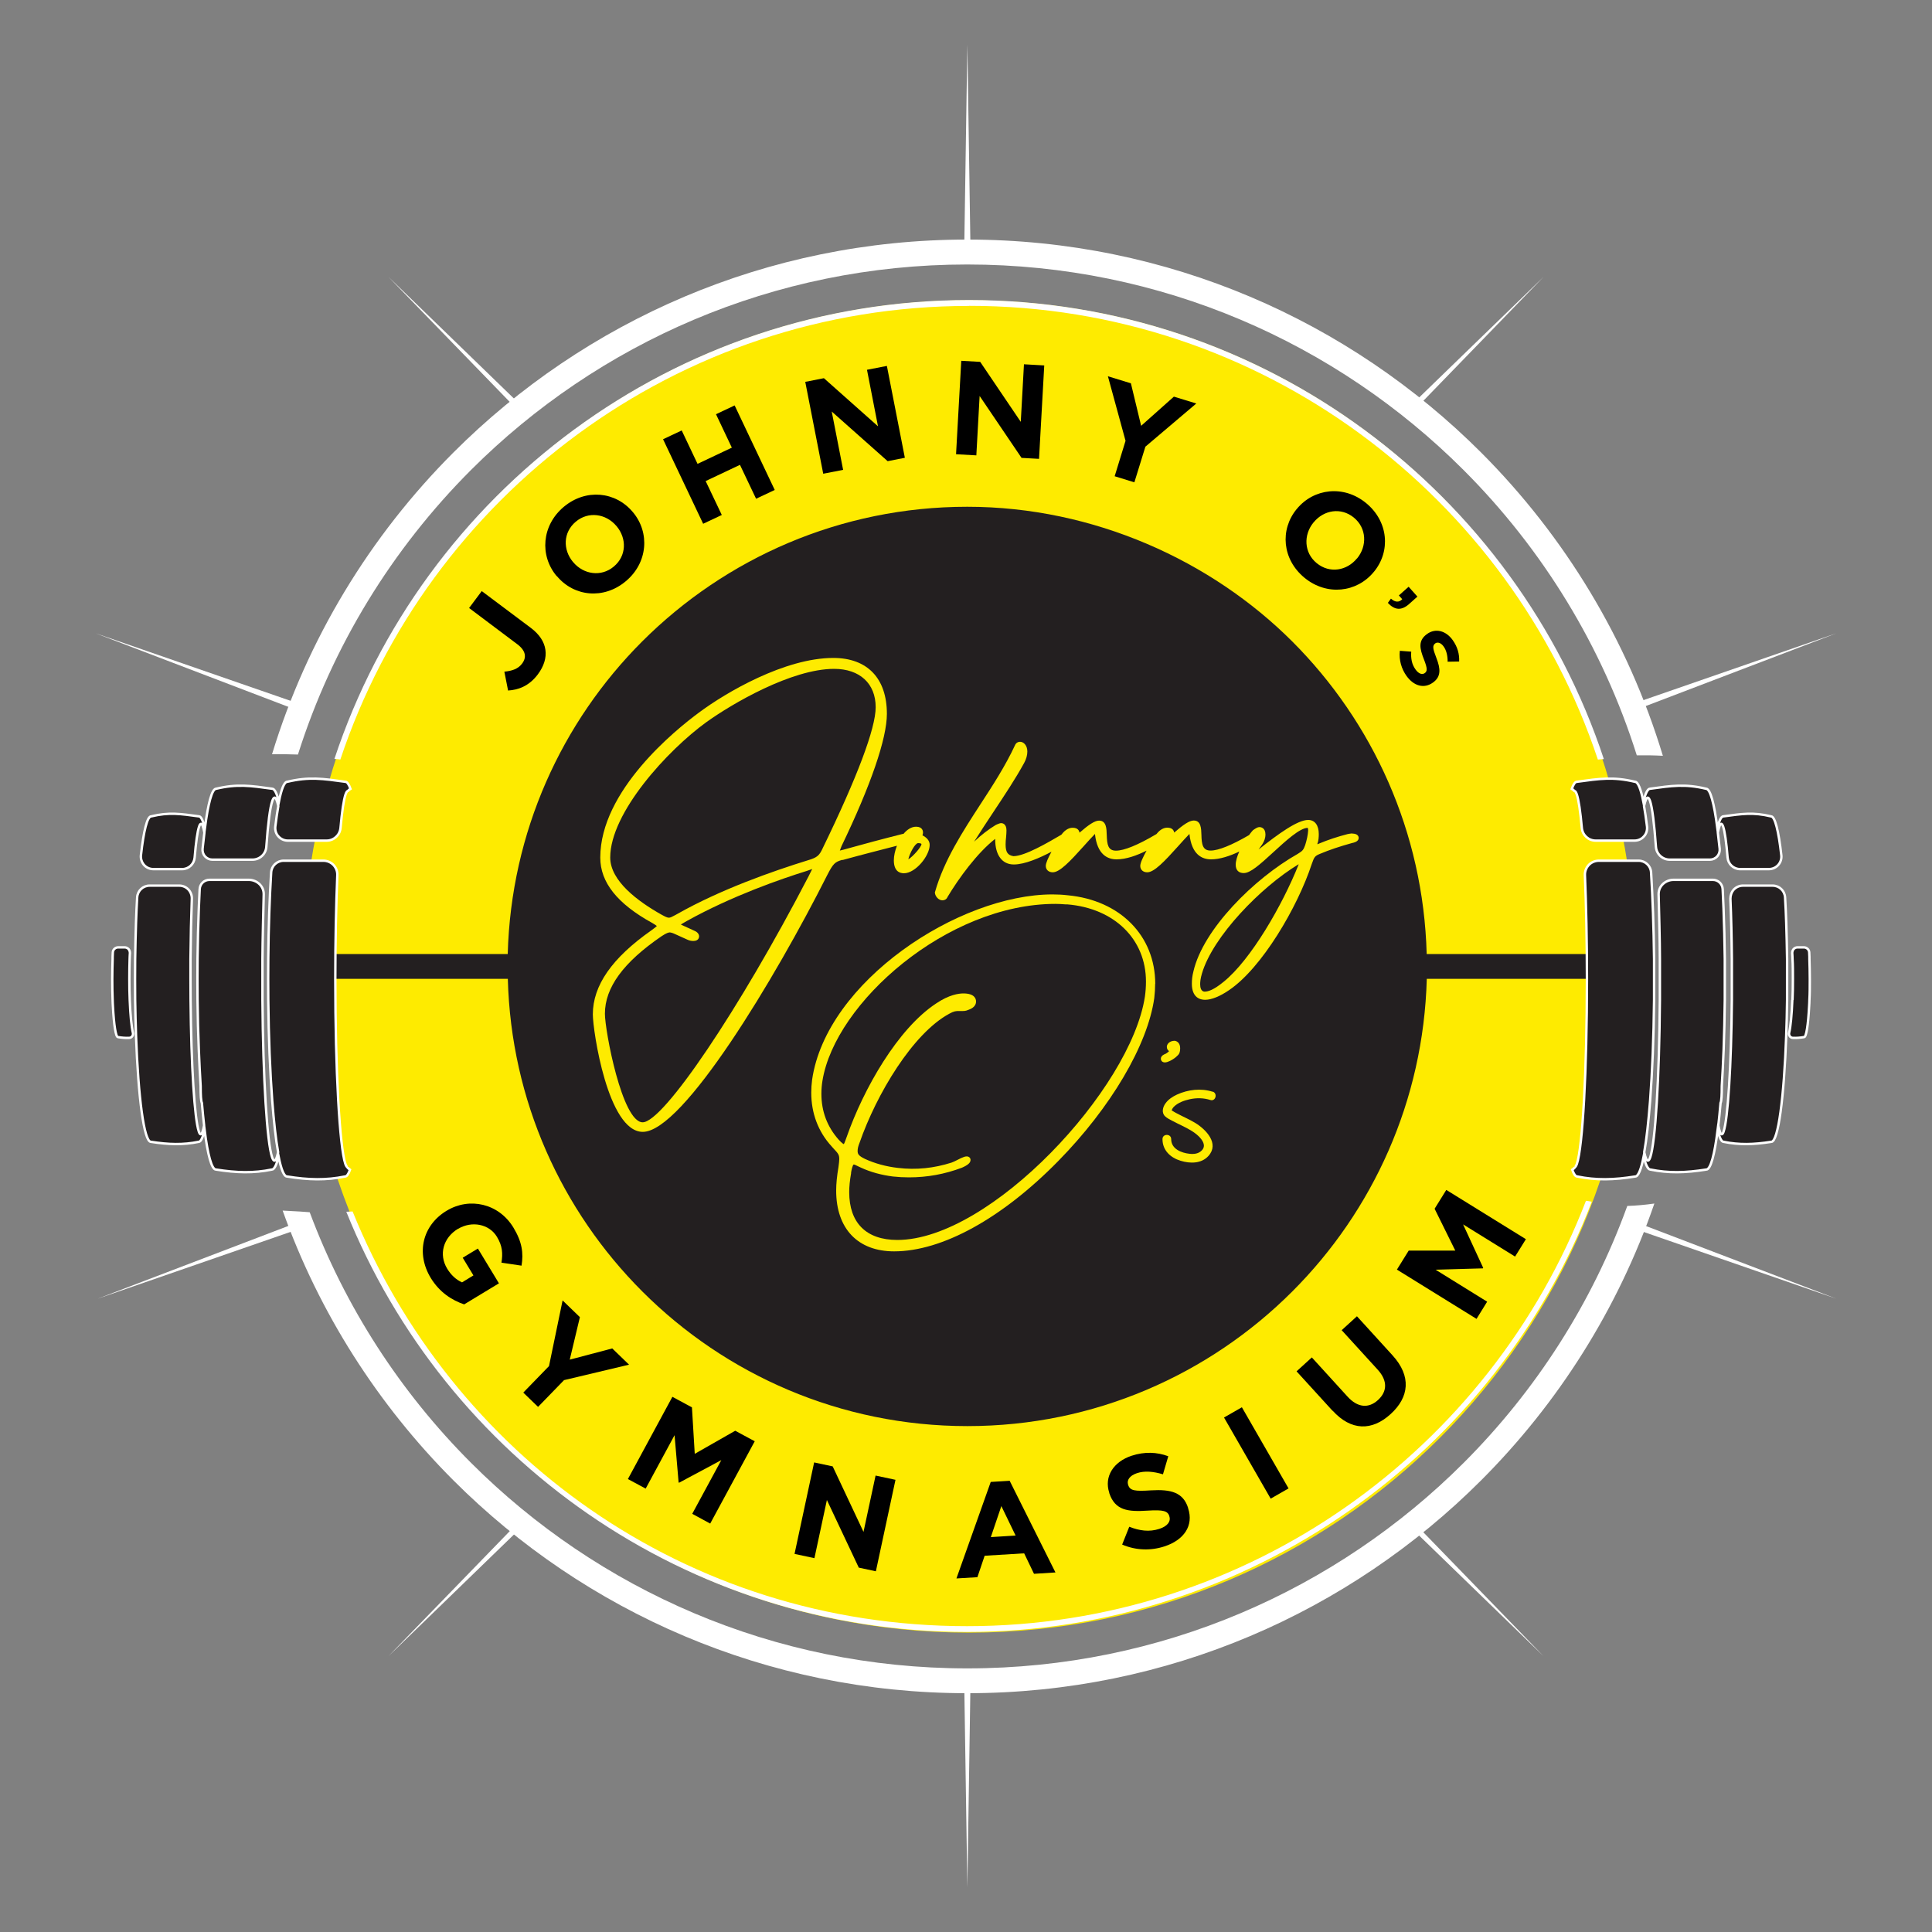
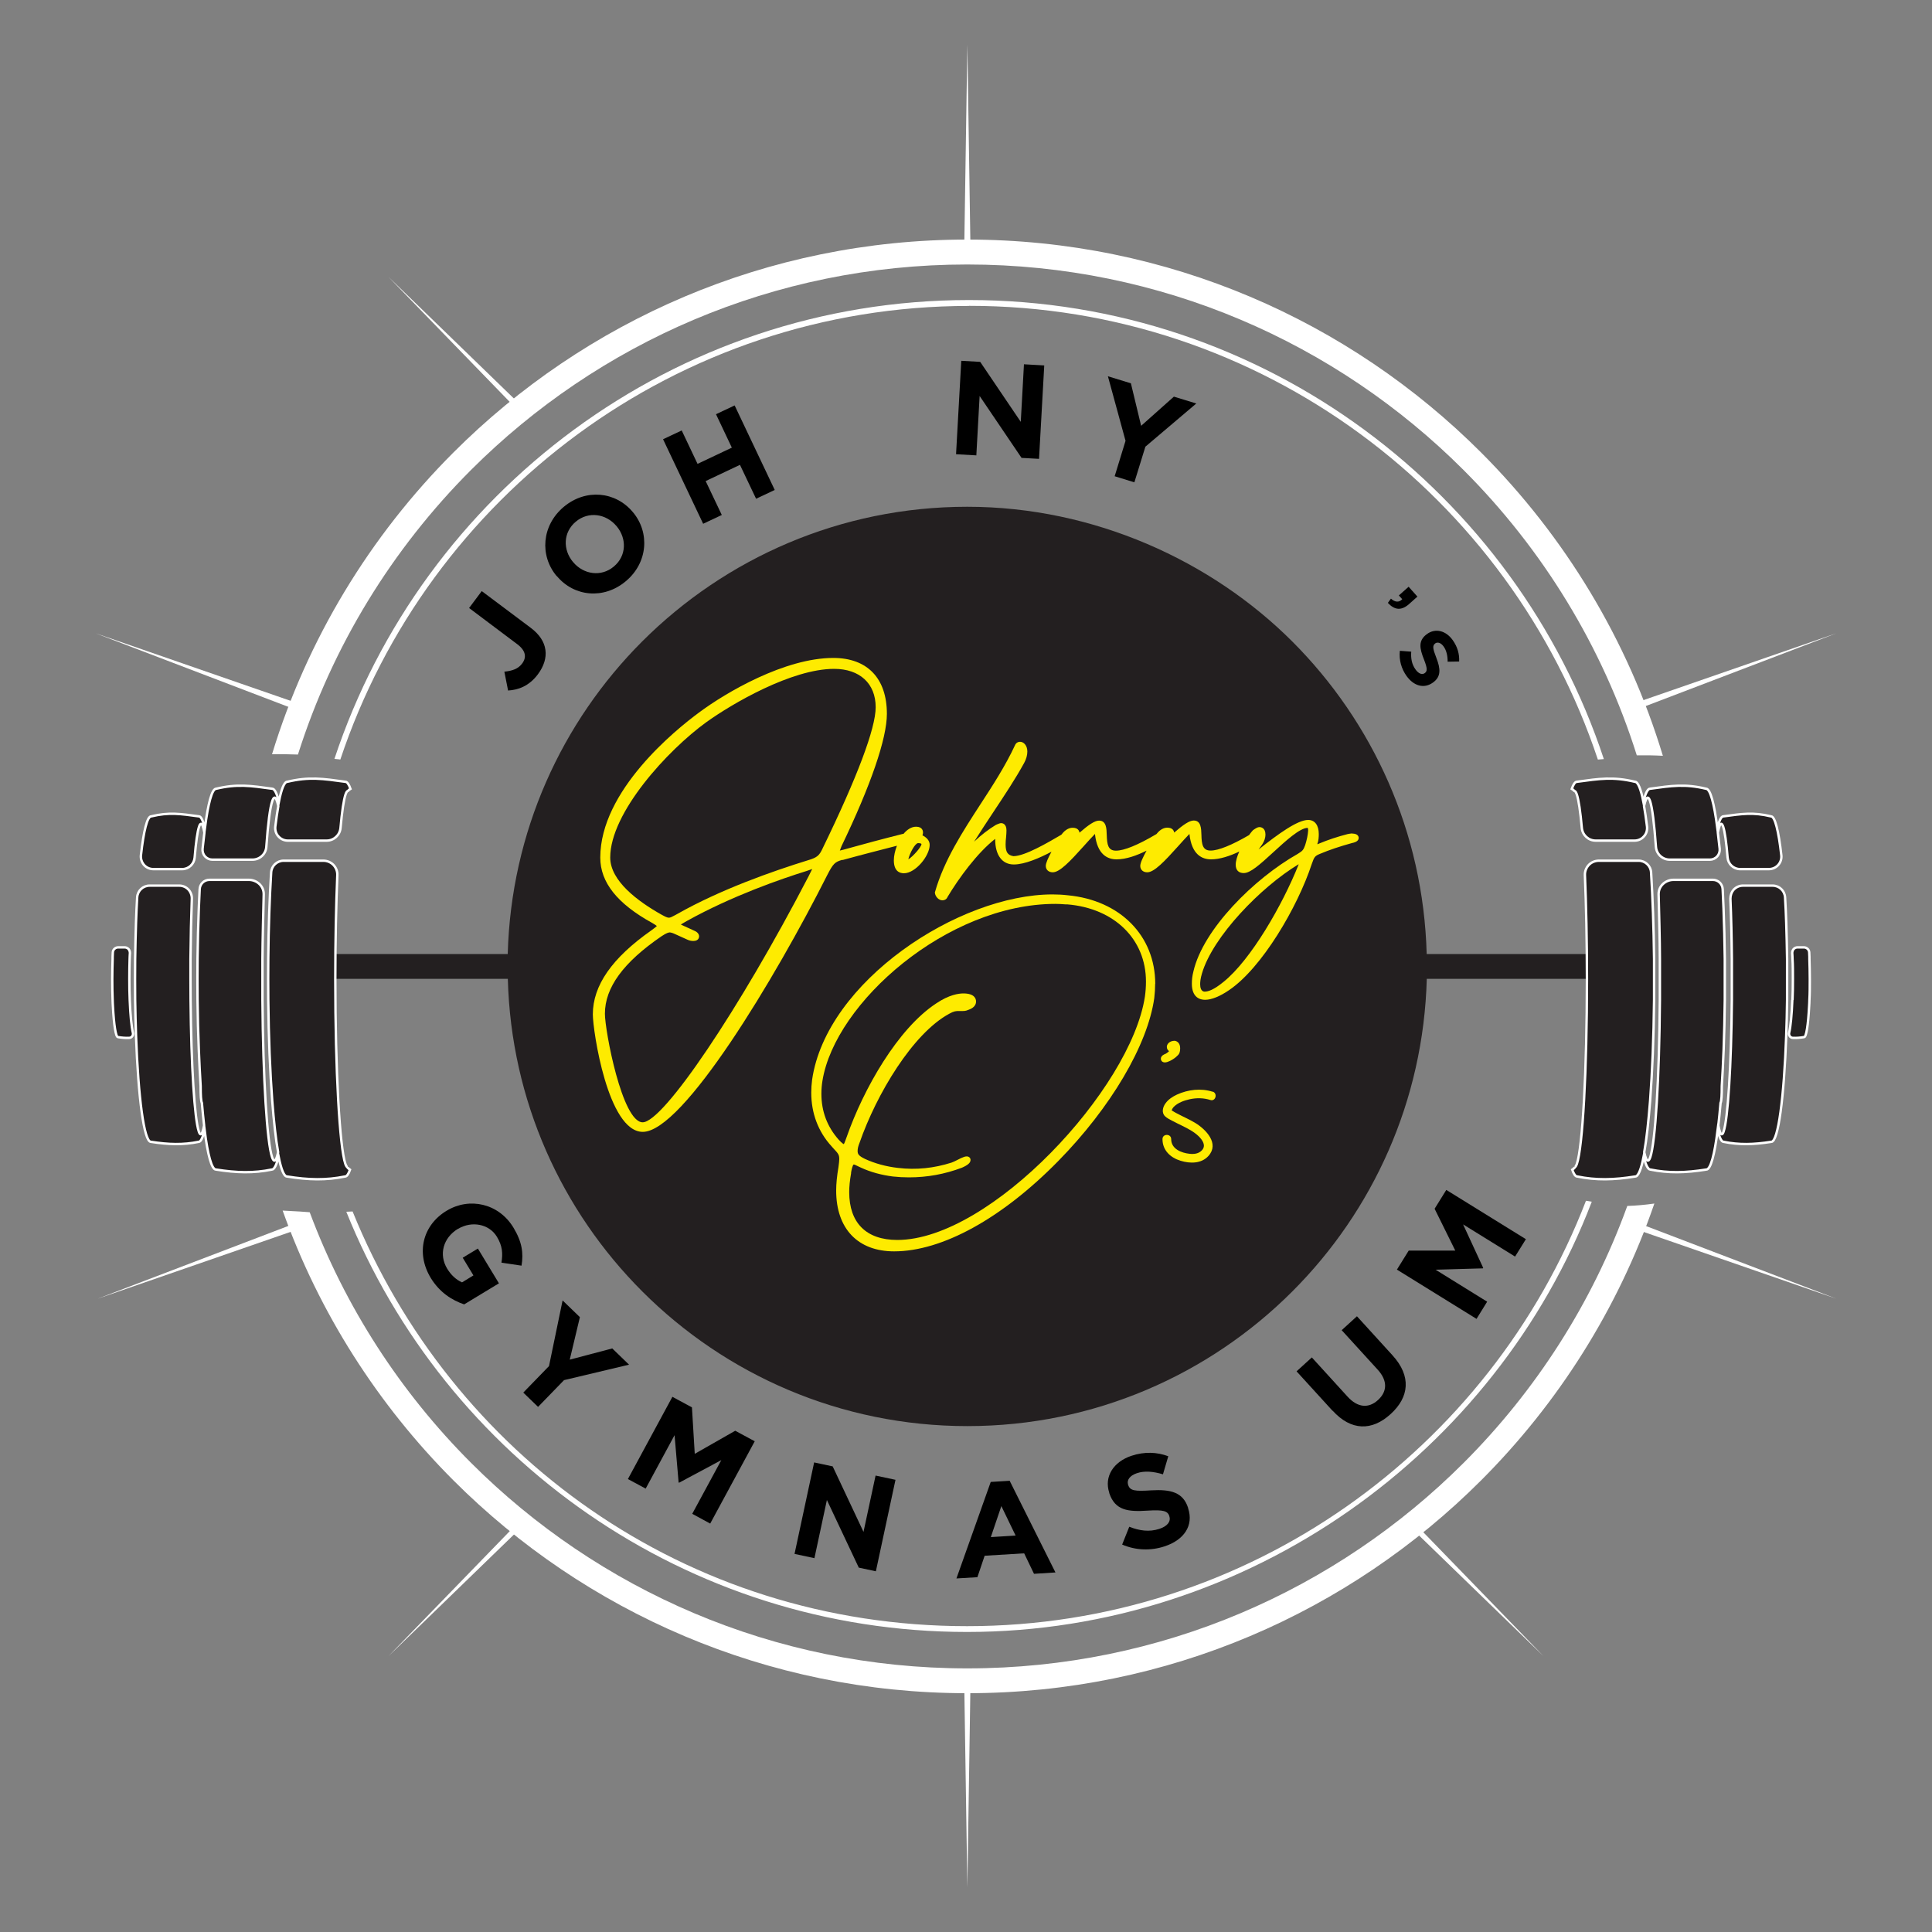
<svg xmlns="http://www.w3.org/2000/svg" id="Layer_2" viewBox="0 0 200 200">
  <rect x="0" y="0" width="200" height="200" fill="#808080" stroke="none" />
  <defs>
    <style>.cls-1{fill:none;}.cls-2{stroke:#fff;stroke-miterlimit:10;stroke-width:.25px;}.cls-2,.cls-3,.cls-4{fill:#231f20;}.cls-5,.cls-4{fill-rule:evenodd;}.cls-5,.cls-6{fill:#fff;}.cls-7{fill:#feeb00;}</style>
  </defs>
  <g id="Layer_2-2">
-     <path id="Yellow_Circle_Background" class="cls-7" d="M169.29,100.05c0,38.09-30.88,68.96-68.96,68.96S31.36,138.13,31.36,100.05,62.24,31.08,100.33,31.08s68.96,30.88,68.96,68.96" />
    <g id="Black_Parts">
      <rect class="cls-1" width="200" height="200" />
    </g>
    <path class="cls-4" d="M165.57,98.76h-17.88c-.34-12.63-5.59-24.03-13.92-32.36s-20.51-13.94-33.64-13.94-25.03,5.33-33.65,13.94c-8.33,8.33-13.58,19.73-13.92,32.36h-22.72c-.07.86-.13,1.71-.18,2.57h22.91c.33,12.63,5.59,24.03,13.92,32.36,8.61,8.61,20.51,13.94,33.65,13.94s25.03-5.33,33.64-13.94c8.33-8.33,13.58-19.73,13.92-32.36h17.84c0-.85.02-1.71.03-2.57M131.96,131.87c-8.15,8.14-19.4,13.18-31.83,13.18s-23.68-5.04-31.83-13.18c-8.15-8.15-13.18-19.4-13.18-31.83s5.04-23.68,13.18-31.83c8.15-8.15,19.4-13.18,31.83-13.18s23.68,5.04,31.83,13.18c8.14,8.14,13.18,19.4,13.18,31.83s-5.04,23.68-13.18,31.83" />
    <path class="cls-6" d="M100.32,31.66c30.27,0,56.02,19.71,65.09,46.97.21-.02.41-.04.62-.05-9.12-27.57-35.13-47.52-65.71-47.52s-56.58,19.94-65.7,47.5c.14.01.28.02.42.04.07,0,.13.02.19.03,9.08-27.25,34.82-46.96,65.09-46.96" />
    <path class="cls-6" d="M164.18,124.3c-9.91,25.73-34.89,44.04-64.07,44.04s-53.42-17.79-63.61-42.93c-.22.01-.43.02-.65.03,10.23,25.47,35.17,43.5,64.26,43.5s54.71-18.52,64.67-44.54c-.2-.03-.41-.06-.61-.1" />
    <path class="cls-2" d="M36,120.84h0c-.08,0-.17-.13-.25-.36-.59-1.73-1.04-9.64-1.04-19.13,0-3.98.08-7.67.21-10.75.02-.39-.13-.77-.4-1.06-.27-.28-.65-.44-1.04-.44h-4.12c-.68,0-1.25.53-1.29,1.21-.16,2.63-.27,5.68-.3,8.95,0,.69-.01,1.38-.01,2.09s0,1.45.01,2.16c.04,3.91.19,7.49.41,10.43.17,2.18.37,4.01.61,5.34-.12.57-.24.87-.38.87-.08,0-.16-.12-.24-.34-.53-1.54-.94-8.12-1-16.3v-4.25c.01-1.96.09-4.9.13-6.67.02-.89-.73-1.5-1.52-1.51h-4.1c-.54,0-.98.42-1.01.96-.03.65-.06,1.32-.09,2.01-.06,1.64-.11,3.39-.13,5.21,0,.69-.01,1.38-.01,2.09s0,1.45.01,2.16c.02,1.8.06,3.52.13,5.14.05,1.34.12,2.6.19,3.78,0,.93.03,1.55.13,1.75.07.84.15,1.62.23,2.33-.11.59-.23.91-.35.91-.07,0-.14-.1-.2-.29-.44-1.3-.79-6.77-.85-13.61,0-.71-.01-1.43-.01-2.16v-2.08c.02-2.27.07-4.38.14-6.25.01-.35-.12-.69-.36-.95-.24-.25-.58-.4-.93-.4h-3.08c-.69,0-1.25.53-1.29,1.22-.05.83-.09,1.7-.12,2.61-.04,1.2-.07,2.46-.09,3.77,0,.68-.01,1.38-.01,2.08s0,1.45.01,2.16c.02,1.27.05,2.5.09,3.67.23,6.43.83,11.01,1.54,11.01,1.84.29,3.34.33,4.95,0,.22,0,.42-.44.61-1.22.32,2.56.73,4.09,1.17,4.09,2.15.34,3.9.39,5.8,0,.24,0,.48-.48.69-1.34.26,1.32.56,2.06.87,2.06,2.23.36,4.05.4,6.01,0,.18,0,.35-.24.51-.7-.1-.07-.19-.15-.27-.24" />
    <path class="cls-2" d="M36,81.87h.02c.07-.08.16-.15.26-.21-.17-.47-.34-.73-.53-.73-2.35-.32-3.73-.54-6.01,0-.31,0-.61.74-.87,2.06-.21-.86-.45-1.34-.69-1.34-2.26-.31-3.6-.52-5.8,0-.44,0-.84,1.53-1.17,4.08-.19-.78-.4-1.22-.61-1.22-1.93-.26-3.08-.45-4.95,0-.41,0-.78,1.51-1.06,4.02-.04.37.08.73.32,1.01.25.28.6.43.97.43h2.98c.67,0,1.23-.52,1.29-1.19.13-1.59.29-2.71.46-3.21.06-.19.13-.29.2-.29.12,0,.24.32.35.91-.04.37-.12,1.06-.19,1.67-.03.29.06.57.25.79.19.21.47.34.75.34h4.17c.75,0,1.38-.58,1.43-1.33.17-2.38.38-4.07.62-4.75.08-.22.16-.34.24-.34.13,0,.26.31.38.87-.11.61-.21,1.33-.31,2.13-.04.37.07.74.32,1.01.25.28.6.44.97.44h4.03c.74,0,1.36-.57,1.43-1.31.15-1.7.33-2.91.52-3.47.08-.23.16-.36.25-.36" />
    <path class="cls-2" d="M13.43,103.51c-.03-.67-.04-1.41-.04-2.17s.01-1.43.03-2.07c0-.21.02-.41.03-.61,0-.15-.05-.3-.15-.42-.11-.11-.25-.17-.41-.17h-.65c-.3,0-.55.23-.56.53,0,.15-.02.3-.02.46v.21c-.02.65-.04,1.34-.04,2.07,0,.77.01,1.5.04,2.17,0,.23.02.45.03.67.1,1.89.29,3.18.52,3.18.42.07.8.1,1.17.08.12,0,.24-.07.31-.17.07-.1.1-.23.07-.35-.15-.62-.27-1.86-.33-3.41" />
    <path class="cls-2" d="M162.99,120.84h0c.08,0,.17-.13.25-.36.59-1.73,1.04-9.64,1.04-19.13,0-3.98-.08-7.67-.21-10.75-.02-.39.13-.77.4-1.06.27-.28.65-.44,1.04-.44h4.12c.68,0,1.25.53,1.29,1.21.16,2.63.27,5.68.31,8.95v2.09c0,.71,0,1.45,0,2.16-.04,3.91-.19,7.49-.41,10.43-.17,2.18-.37,4.01-.61,5.34.12.57.24.87.38.87.08,0,.16-.12.24-.34.53-1.54.94-8.12,1-16.3v-4.25c0-1.96-.09-4.9-.13-6.67-.02-.89.73-1.5,1.52-1.51h4.1c.54,0,.98.42,1.01.96.03.65.06,1.32.09,2.01.06,1.64.11,3.39.13,5.21,0,.69,0,1.38,0,2.09s0,1.45,0,2.16c-.02,1.8-.06,3.52-.12,5.14-.05,1.34-.12,2.6-.19,3.78,0,.93-.03,1.55-.13,1.75-.07.84-.15,1.62-.23,2.33.11.59.23.91.35.91.07,0,.14-.1.2-.29.44-1.3.79-6.77.85-13.61v-4.24c-.02-2.27-.07-4.38-.15-6.25,0-.35.12-.69.36-.95.24-.25.58-.4.93-.4h3.08c.69,0,1.25.53,1.29,1.22.05.83.09,1.7.12,2.61.04,1.2.07,2.46.09,3.77,0,.68,0,1.38,0,2.08s0,1.45,0,2.16c-.02,1.27-.04,2.5-.09,3.67-.23,6.43-.83,11.01-1.54,11.01-1.84.29-3.34.33-4.95,0-.22,0-.42-.44-.61-1.22-.32,2.56-.73,4.09-1.17,4.09-2.15.34-3.9.39-5.8,0-.24,0-.48-.48-.69-1.34-.26,1.32-.56,2.06-.87,2.06-2.23.36-4.05.4-6.01,0-.18,0-.35-.24-.51-.7.1-.07.19-.15.27-.24" />
    <path class="cls-2" d="M162.99,81.87h-.02c-.07-.08-.16-.15-.26-.21.17-.47.34-.73.53-.73,2.35-.32,3.73-.54,6.01,0,.31,0,.61.74.87,2.06.21-.86.45-1.34.69-1.34,2.26-.31,3.6-.52,5.8,0,.44,0,.84,1.53,1.17,4.08.19-.78.4-1.22.61-1.22,1.93-.26,3.08-.45,4.95,0,.4,0,.78,1.51,1.06,4.02.04.37-.07.73-.32,1.01s-.6.43-.97.43h-2.98c-.67,0-1.23-.52-1.29-1.19-.13-1.59-.29-2.71-.46-3.21-.07-.19-.13-.29-.2-.29-.12,0-.24.32-.35.91.04.37.12,1.06.19,1.67.03.29-.06.57-.25.79-.19.21-.47.34-.75.34h-4.17c-.75,0-1.38-.58-1.43-1.33-.17-2.38-.38-4.07-.61-4.75-.08-.22-.16-.34-.24-.34-.13,0-.26.31-.38.87.11.61.21,1.33.31,2.13.04.37-.07.74-.32,1.01-.24.28-.6.44-.97.44h-4.03c-.74,0-1.36-.57-1.43-1.31-.15-1.7-.33-2.91-.52-3.47-.08-.23-.16-.36-.25-.36" />
    <path class="cls-2" d="M185.56,103.51c.03-.67.04-1.41.04-2.17s0-1.43-.04-2.07c0-.21-.02-.41-.03-.61,0-.15.05-.3.15-.42.11-.11.25-.17.41-.17h.64c.3,0,.55.23.56.53,0,.15.02.3.02.46v.21c.02.65.04,1.34.04,2.07,0,.77,0,1.5-.04,2.17,0,.23-.02.45-.03.67-.1,1.89-.29,3.18-.52,3.18-.42.07-.8.1-1.17.08-.12,0-.24-.07-.31-.17-.07-.1-.1-.23-.07-.35.15-.62.27-1.86.33-3.41" />
    <path class="cls-3" d="M146.23,99.46c0,25.46-20.64,46.1-46.1,46.1s-46.1-20.64-46.1-46.1,20.64-46.1,46.1-46.1,46.1,20.64,46.1,46.1" />
    <path class="cls-5" d="M30.84,78.12c3.56-11.25,9.77-21.31,17.91-29.46,13.15-13.15,31.31-21.28,51.38-21.28s38.23,8.13,51.38,21.28c8.16,8.16,14.38,18.25,17.93,29.53.9-.01,1.8,0,2.7.05-3.63-12.01-10.18-22.75-18.82-31.4-13.61-13.61-32.42-22.04-53.19-22.04s-39.58,8.42-53.19,22.04c-8.61,8.61-15.14,19.3-18.78,31.24.89-.02,1.79,0,2.68.03" />
-     <path class="cls-6" d="M145.89,42.99l13.91-14.34-14.39,13.95c.16.13.32.26.48.39" />
    <path class="cls-6" d="M168.3,73.12c.09.22.18.44.26.66l21.56-8.23-21.82,7.56h0Z" />
    <path class="cls-6" d="M54.11,42.99l-13.91-14.34,14.39,13.95c-.16.13-.32.26-.48.39" />
    <path class="cls-6" d="M145.89,157.12c-.16.13-.32.26-.48.39l14.39,13.95-13.91-14.34" />
    <path class="cls-6" d="M54.11,157.12c.16.13.32.26.48.39l-14.39,13.95,13.91-14.34" />
    <path class="cls-6" d="M31.7,73.12c-.09.22-.18.44-.26.66l-21.56-8.23,21.82,7.56h0Z" />
    <path class="cls-6" d="M100.01,26.92h.47l-.34-22.32-.34,22.32h.22" />
    <path class="cls-6" d="M168.3,126.88c.09-.22.18-.44.26-.66l21.56,8.23-21.82-7.56h0Z" />
    <path class="cls-6" d="M31.91,126.88c-.09-.22-.18-.44-.26-.66l-21.56,8.23,21.82-7.56h0Z" />
    <path class="cls-6" d="M100.01,173.08h.47l-.34,22.32-.34-22.32h.22-.01Z" />
    <path class="cls-5" d="M168.46,124.83c-3.66,10.1-9.49,19.15-16.94,26.6-13.15,13.15-31.32,21.28-51.38,21.28s-38.23-8.13-51.38-21.28c-7.28-7.28-13.03-16.11-16.7-25.94-.32-.02-.64-.05-.96-.07-.61-.04-1.22-.07-1.84-.1,3.78,10.61,9.88,20.12,17.68,27.93,13.61,13.61,32.42,22.03,53.19,22.03s39.58-8.42,53.19-22.03c7.98-7.98,14.18-17.75,17.94-28.66-.93.13-1.87.22-2.81.25" />
    <g id="JOHNNY_O_S_GYMNASIUM_Letters">
      <path d="M52.6,71.5l-.39-1.97c.82-.08,1.43-.29,1.84-.84.48-.64.39-1.33-.5-2l-4.99-3.75,1.31-1.75,5.07,3.8c.92.69,1.41,1.47,1.52,2.28.12.83-.16,1.71-.79,2.55-.91,1.21-2.03,1.6-3.06,1.66v.02Z" />
      <path d="M57.64,59.65l-.02-.02c-1.77-2.11-1.55-5.24.74-7.16s5.37-1.59,7.14.53l.02.02c1.77,2.11,1.55,5.24-.74,7.15-2.29,1.92-5.37,1.59-7.13-.53h0ZM63.83,54.47l-.02-.02c-1.07-1.27-2.89-1.55-4.2-.45-1.32,1.1-1.36,2.9-.29,4.18l.02.02c1.07,1.27,2.89,1.55,4.2.45,1.32-1.1,1.36-2.9.29-4.18Z" />
      <path d="M68.64,45.47l1.93-.91,1.64,3.46,3.55-1.68-1.64-3.46,1.93-.91,4.15,8.75-1.93.91-1.67-3.51-3.55,1.68,1.67,3.51-1.93.91-4.15-8.75Z" />
-       <path d="M83.36,39.53l1.93-.38,5.6,4.98-1.14-5.85,2.06-.4,1.86,9.51-1.78.35-5.79-5.14,1.18,6.04-2.06.4-1.86-9.51Z" />
      <path d="M99.51,37.35l1.96.11,4.2,6.21.33-5.96,2.1.12-.54,9.67-1.81-.1-4.34-6.41-.34,6.15-2.1-.12s.54-9.67.54-9.67Z" />
      <path d="M116.52,45.65l-1.83-6.7,2.38.73,1.06,4.4,3.39-3.02,2.32.71-5.27,4.47-1.14,3.69-2.04-.63,1.12-3.65h.01Z" />
-       <path d="M134.23,52.7l.02-.02c1.75-2.13,4.86-2.5,7.17-.6s2.56,4.98.81,7.11l-.02.02c-1.75,2.13-4.86,2.5-7.17.6s-2.56-4.98-.81-7.11ZM140.47,57.82l.02-.02c1.05-1.28.99-3.13-.34-4.22s-3.11-.79-4.16.49l-.02.02c-1.05,1.28-.99,3.13.34,4.21,1.33,1.09,3.11.79,4.16-.49h0Z" />
      <path d="M143.99,61.97c.43.39.84.41,1.17.06l-.35-.39,1.01-.9.91,1.02-.85.76c-.83.74-1.53.62-2.21-.11l.32-.44h0Z" />
      <path d="M144.9,67.37l1.19.09c-.05.69.05,1.3.45,1.85.31.43.67.57.95.37h0c.27-.2.29-.46-.08-1.41-.45-1.14-.63-1.96.32-2.64h0c.87-.63,1.95-.35,2.65.63.5.7.71,1.45.67,2.22l-1.19.02c0-.64-.13-1.18-.42-1.58s-.63-.48-.86-.32h0c-.31.24-.27.52.11,1.5.45,1.15.49,1.95-.34,2.55h0c-.95.69-2.01.35-2.75-.68-.52-.73-.79-1.64-.69-2.58v-.02Z" />
      <path d="M46.21,125.34h.02c2.36-1.44,5.4-.77,6.92,1.74.9,1.49,1.05,2.63.84,3.94l-2.08-.31c.15-.96.11-1.72-.47-2.68-.8-1.33-2.61-1.67-4.02-.82h-.02c-1.52.93-2,2.65-1.11,4.12.4.66.93,1.15,1.54,1.42l1.18-.72-1.11-1.83,1.57-.95,2.18,3.6-3.6,2.18c-1.24-.42-2.54-1.23-3.46-2.74-1.56-2.58-.83-5.45,1.62-6.94h0Z" />
      <path d="M56.83,141.43l1.41-6.81,1.79,1.73-1.05,4.4,4.4-1.16,1.74,1.68-6.73,1.6-2.69,2.77-1.53-1.48,2.66-2.74h0Z" />
      <path d="M69.61,144.6l2.02,1.09.29,4.81,4.19-2.39,2.02,1.09-4.61,8.52-1.86-1.01,3.01-5.56-4.37,2.34-.05-.03-.42-4.89-2.99,5.53-1.84-.99,4.61-8.52h0Z" />
      <path d="M84.28,151.39l1.92.41,3.19,6.78,1.25-5.83,2.06.44-2.03,9.47-1.77-.38-3.3-7-1.29,6.02-2.06-.44,2.03-9.47Z" />
      <path d="M102.56,153.41l1.96-.12,4.74,9.49-2.22.14-1.02-2.12-4.09.25-.75,2.22-2.17.13,3.55-9.99h0ZM105.14,158.97l-1.48-3.06-1.09,3.21,2.57-.16h0Z" />
      <path d="M116.17,159.88l.73-1.83c1.05.41,2.06.56,3.11.22.83-.27,1.22-.76,1.04-1.3v-.03c-.18-.51-.58-.67-2.25-.56-2.01.13-3.37,0-3.97-1.82v-.03c-.55-1.67.43-3.21,2.31-3.83,1.34-.44,2.62-.39,3.8.05l-.55,1.87c-1-.3-1.91-.38-2.69-.12s-1.07.74-.92,1.19v.03c.21.6.67.67,2.39.56,2.03-.12,3.3.2,3.82,1.81v.03c.61,1.83-.45,3.31-2.44,3.96-1.4.46-2.96.43-4.39-.19h.01Z" />
-       <path d="M126.71,146.74l1.85-1.06,4.83,8.4-1.85,1.06s-4.83-8.4-4.83-8.4Z" />
      <path d="M137.95,146.05l-3.73-4.09,1.58-1.44,3.69,4.05c1.06,1.17,2.2,1.24,3.16.36s1.01-1.99-.02-3.13l-3.74-4.1,1.58-1.44,3.68,4.04c1.98,2.17,1.73,4.34-.2,6.09-1.92,1.75-4.08,1.75-6-.36v.02Z" />
      <path d="M144.62,131.41l1.21-1.95h4.82l-2.14-4.33,1.21-1.95,8.24,5.1-1.12,1.8-5.38-3.33,2.08,4.5-.03.05-4.9.14,5.34,3.31-1.1,1.78-8.24-5.1v-.02Z" />
    </g>
    <g id="Johnny_O_Signature_Letters">
      <path class="cls-7" d="M87.22,89.03c1.88-.52,3.77-1,5.63-1.48-.2.52-.32,1.05-.32,1.51,0,1.17.65,1.34,1.04,1.34,1.21,0,2.67-1.81,2.67-2.94,0-.46-.35-.79-.75-.98.04-.1.06-.2.06-.3,0-.14-.05-.6-.72-.6-.48,0-.93.3-1.3.74h-.05c-2.04.51-4.06,1.05-6.17,1.64-.13.03-.26.07-.37.09l.18-.47c3.02-6.27,4.69-11.13,4.69-13.68,0-3.68-2.02-5.79-5.55-5.79-5,0-11.1,3.56-13.91,5.66-2.39,1.76-10.21,8.06-10.21,15.01,0,2.56,1.76,4.77,5.37,6.76.25.14.4.25.49.32-.08.08-.25.22-.57.45-4.08,2.86-6.06,5.71-6.06,8.7,0,1.67,1.55,12.16,5.17,12.16,4.16,0,13.71-15.9,19.1-26.59.6-1.17.79-1.36,1.56-1.57M73.12,74.76c2.65-1.91,8.83-5.52,13.23-5.52,2.65,0,4.3,1.52,4.3,3.97,0,2.18-1.9,7.23-5.49,14.61-.34.73-.55.95-1.51,1.23-3.72,1.15-9.09,3.04-13.55,5.57l-.18.1c-.37.2-.53.28-.68.28-.16,0-.37-.1-.77-.32-2.42-1.36-5.3-3.48-5.3-5.91,0-4.64,5.94-11.11,9.96-14.02M84.19,89.69h.3-.3ZM69.27,96.52c.17,0,.37.06.62.18l1.24.56c.2.1.42.15.64.15.55,0,.6-.37.6-.48,0-.23-.18-.45-.47-.57l-1.16-.53c-.12-.05-.2-.1-.26-.13.11-.07.27-.16.43-.25l.21-.12c4.66-2.59,9.75-4.35,12.39-5.17.17-.06.39-.14.57-.2-.02.03-.03.07-.05.1-.08.16-.19.38-.33.66-7.17,13.8-15.04,25.46-17.17,25.46s-3.91-9.49-3.91-11.24c0-2.71,1.92-5.33,5.86-8.02.55-.37.76-.39.81-.39M94.03,88.96c.13-.62.7-1.68,1.01-1.68.13,0,.35.02.35.11-.02.29-.86,1.26-1.36,1.57" />
      <path class="cls-7" d="M140.02,86.27c-.07,0-.15.01-.27.03l-.23.04c-1.05.27-2.05.6-2.98.99-.06.03-.12.05-.16.07v-.07c.12-.3.14-.7.14-.99,0-.91-.41-1.46-1.1-1.46-1.1,0-3.09,1.44-5.13,3.06.11-.15.23-.32.37-.52.23-.35.34-.71.34-1.02,0-.72-.48-.78-.63-.78-.17,0-.36.11-.66.32-.1.1-.24.28-.41.51-1.79,1.04-3.17,1.6-3.98,1.6s-.93-.62-.95-1.63c-.02-.66-.04-1.48-.8-1.48-.44,0-1.08.43-2.02,1.25-.03-.19-.15-.51-.71-.51-.29,0-.7.12-1.12.66-.02.01-.05.03-.07.04-1.86,1.1-3.29,1.68-4.12,1.68s-.93-.62-.96-1.63c-.02-.66-.04-1.48-.8-1.48-.44,0-1.08.43-2.02,1.25-.03-.19-.15-.51-.71-.51-.3,0-.73.13-1.16.71l-.08.05c-1.3.76-3.71,2.18-4.89,2.18-.6-.1-.81-.42-.81-1.22,0-.25.02-.5.05-.74.02-.25.04-.49.04-.71,0-.71-.45-.75-.54-.75-.14,0-.26.06-.44.13l-.13.06c-.76.46-1.51,1.04-2.24,1.73.65-1.04,1.35-2.09,2.03-3.12,1.1-1.66,2.24-3.37,3.15-5.03.22-.4.33-.81.33-1.18,0-.63-.38-1.01-.75-1.01-.14,0-.41.05-.54.38-.97,2.09-2.28,4.12-3.56,6.08-1.85,2.85-3.77,5.8-4.7,9.06l-.02.06v.06c.05.41.41.77.78.77.14,0,.41-.05.53-.35,1.16-1.94,3.09-4.58,4.93-6.01v.04c0,1.64.72,2.61,1.93,2.61,1.14,0,2.69-.68,3.9-1.32-.35.64-.59,1.17-.59,1.47,0,.39.29.66.72.66.72,0,1.78-1.12,3.2-2.7.4-.45.88-.98,1.17-1.27.23,2.17,1.33,2.63,2.24,2.63.99,0,2.09-.4,3.1-.9-.38.7-.65,1.26-.65,1.58,0,.39.29.66.72.66.72,0,1.78-1.12,3.2-2.7.4-.45.88-.98,1.17-1.27.23,2.17,1.33,2.63,2.24,2.63s1.96-.35,2.92-.81c-.22.49-.37.98-.37,1.37,0,.55.3.86.83.86.68,0,1.62-.83,3.1-2.19,1.21-1.11,2.71-2.49,3.52-2.49h0s.05.05.05.28c-.03.46-.14.97-.31,1.51-.18.5-.27.6-.78.91-4.51,2.55-9.79,7.8-10.79,12.17-.11.43-.16.83-.16,1.26,0,1.45.86,1.67,1.37,1.67.66,0,1.55-.36,2.48-1,3.39-2.29,7.09-8.57,8.57-13.08.25-.69.29-.81.87-1.04.97-.41,2.03-.76,3.29-1.11.46-.09.69-.27.69-.53,0-.13-.07-.45-.69-.45M124.74,102.66c-.41,0-.5-.42-.5-.77,0-.23.03-.61.19-1.13,1.13-3.82,6.08-8.92,9.98-11.28,0,0,0,0,.02-.01v.03c-1.67,4.19-4.95,9.88-7.78,12.15-1,.82-1.59,1-1.91,1" />
      <path class="cls-7" d="M119.59,101.85c0-4.98-3.64-8.66-9.05-9.17-.5-.06-1.05-.09-1.58-.09-9.74,0-23.42,9.03-24.89,19.18-.06.46-.09.91-.09,1.34,0,2.13.72,4.04,2.09,5.54l.24.27c.46.49.57.62.57,1.07,0,.18-.03.42-.08.81-.16.94-.24,1.74-.24,2.45,0,3.94,2.24,6.29,6,6.29,4.96,0,11.15-3.4,16.98-9.34,5.44-5.54,9.26-12,9.95-16.88.06-.52.09-1.01.09-1.49M88.1,121.4c.04-.24.15-.79.27-.85.09,0,.25.08.47.19.09.04.19.09.3.14,1,.46,2.11.76,3.29.91.55.06,1.09.09,1.66.09,1.91,0,3.7-.33,5.49-1,.63-.28.89-.51.89-.81,0-.2-.17-.36-.39-.36-.18,0-.35.07-.6.18-.12.06-.24.12-.36.18-.2.1-.41.21-.61.28-1.82.58-3.66.78-5.57.55-1.21-.14-2.35-.45-3.38-.92-.67-.32-.78-.51-.78-.83,0-.24.06-.5.19-.82,1.78-5.12,5.54-11.36,9.3-13.39.49-.28.73-.28.98-.28h.36c.16,0,.36,0,.61-.11.22-.08.82-.29.82-.88,0-.25-.13-.83-1.31-.83-.48,0-1.48.13-2.81,1.03-3.98,2.61-7.53,8.84-9.28,13.85-.06.16-.23.66-.29.72-.01,0-.15-.05-.53-.46-1.19-1.34-1.79-2.94-1.79-4.75,0-.49.04-.93.11-1.35,1.3-8.07,12.91-18.31,24.11-18.31.37,0,.68.02,1.04.05h.19c4.87.4,8.15,3.6,8.15,7.99,0,.56-.04,1.06-.11,1.56-1.46,9.57-16.01,25.19-25.63,25.19-3.21,0-4.98-1.76-4.98-4.95,0-.58.06-1.19.2-1.99" />
      <path class="cls-7" d="M120.17,109.59c0,.19.13.39.42.39.32,0,.79-.29.91-.38.18-.11.34-.27.46-.39.14-.14.21-.36.21-.69,0-.5-.26-.69-.47-.76l-.1-.02c-.5,0-.81.32-.81.63,0,.21.1.31.14.36l.09.09c-.09.09-.2.17-.32.25-.09.03-.53.19-.53.52" />
      <path class="cls-7" d="M125.54,113.02c-1.2-.39-2.56-.23-3.7.29-.45.21-.9.5-1.19.91-.28.38-.43.96-.05,1.33.22.21.53.36.8.5.32.17.64.32.96.48.61.3,1.23.62,1.72,1.09.4.39.81.98.33,1.47-.34.35-.81.4-1.27.35-.83-.09-1.9-.49-1.9-1.52,0-.58-.9-.58-.9,0,0,1.16.82,1.92,1.87,2.24.97.3,2.15.32,2.89-.5,1.15-1.28-.25-2.73-1.36-3.41-.61-.37-1.27-.65-1.89-.98-.15-.08-.3-.16-.44-.25-.05-.03-.1-.07-.16-.1-.06-.03.03.04.01.08.08-.17.11-.28.26-.43.43-.43,1.07-.65,1.65-.78.7-.15,1.44-.14,2.12.08.55.18.79-.69.24-.87" />
    </g>
  </g>
</svg>